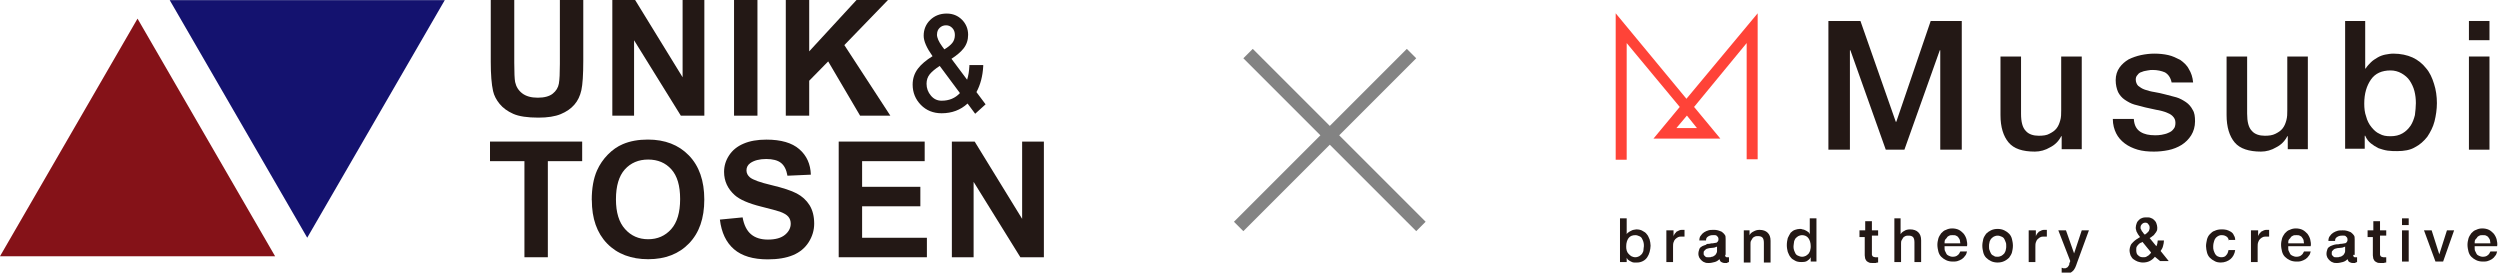
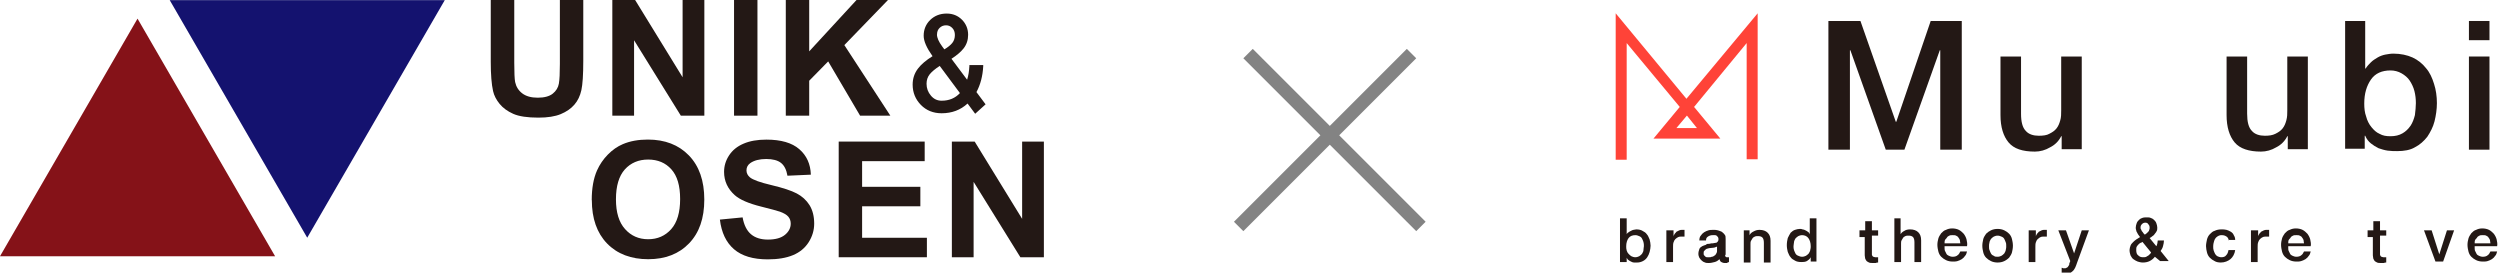
<svg xmlns="http://www.w3.org/2000/svg" width="376" height="41" viewBox="0 0 376 41" fill="none">
  <g clip-path="url(#clip0_51_1913)">
    <path d="M73.825 0H77.345V9.423C77.345 10.918 77.391 11.885 77.474 12.331C77.626 13.04 77.981 13.614 78.549 14.044C79.117 14.475 79.889 14.694 80.874 14.694C81.858 14.694 82.63 14.49 83.137 14.082C83.644 13.675 83.947 13.176 84.053 12.58C84.159 11.983 84.205 11.002 84.205 9.627V0H87.725V9.136C87.725 11.228 87.627 12.7 87.438 13.561C87.248 14.422 86.9 15.155 86.385 15.743C85.87 16.34 85.189 16.808 84.334 17.163C83.478 17.518 82.357 17.692 80.98 17.692C79.314 17.692 78.049 17.503 77.186 17.118C76.323 16.733 75.642 16.234 75.142 15.623C74.643 15.011 74.309 14.369 74.158 13.697C73.931 12.7 73.81 11.228 73.81 9.28V0H73.825Z" fill="#231815" />
    <path d="M92.094 17.397V0H95.523L102.663 11.621V0H105.934V17.397H102.398L95.364 6.056V17.397H92.094Z" fill="#231815" />
    <path d="M113.921 0H110.4V17.397H113.921V0Z" fill="#231815" />
    <path d="M118.183 17.397V0H121.704V7.724L128.821 0H133.553L126.989 6.781L133.908 17.397H129.358L124.558 9.235L121.704 12.142V17.397H118.183Z" fill="#231815" />
    <path d="M146.855 13.856C147.461 12.739 147.801 11.425 147.877 9.96V9.786H145.795V9.945C145.757 10.685 145.651 11.372 145.454 11.991L143.1 8.842C143.91 8.321 144.523 7.793 144.932 7.272C145.379 6.698 145.606 6.011 145.606 5.233C145.606 4.35 145.295 3.595 144.69 2.975C144.076 2.356 143.304 2.039 142.38 2.039C141.389 2.039 140.563 2.364 139.905 2.998C139.254 3.632 138.92 4.433 138.92 5.377C138.92 6.184 139.36 7.189 140.253 8.45C139.284 9.054 138.542 9.681 138.057 10.322C137.535 11.009 137.262 11.817 137.262 12.723C137.262 13.909 137.679 14.936 138.496 15.774C139.314 16.612 140.367 17.035 141.616 17.035C143.16 17.035 144.47 16.544 145.522 15.57L146.666 17.11L148.233 15.691L146.855 13.848V13.856ZM140.927 5.195C140.927 4.772 141.055 4.448 141.32 4.191C141.585 3.934 141.903 3.806 142.29 3.806C142.653 3.806 142.956 3.934 143.221 4.206C143.486 4.478 143.614 4.825 143.614 5.271C143.614 5.716 143.486 6.139 143.221 6.464C142.963 6.781 142.57 7.106 142.032 7.423L141.699 6.977C141.184 6.275 140.919 5.671 140.919 5.188M139.837 11.161C140.155 10.775 140.654 10.352 141.336 9.915L144.372 14C143.667 14.762 142.744 15.147 141.631 15.147C140.972 15.147 140.442 14.898 140.011 14.385C139.572 13.871 139.352 13.275 139.352 12.595C139.352 12.036 139.519 11.553 139.837 11.161Z" fill="#231815" />
-     <path d="M78.875 38.69V24.238H73.696V21.293H87.559V24.238H82.395V38.69H78.875Z" fill="#231815" />
    <path d="M88.997 30.098C88.997 28.323 89.262 26.835 89.792 25.635C90.186 24.752 90.731 23.951 91.42 23.249C92.109 22.547 92.858 22.026 93.676 21.678C94.759 21.218 96.016 20.991 97.439 20.991C100.005 20.991 102.065 21.784 103.609 23.377C105.154 24.971 105.926 27.183 105.926 30.014C105.926 32.846 105.161 35.021 103.632 36.606C102.103 38.192 100.051 38.985 97.492 38.985C94.933 38.985 92.836 38.2 91.306 36.621C89.777 35.043 89.012 32.869 89.012 30.098M92.639 29.977C92.639 31.948 93.093 33.443 94.009 34.454C94.918 35.474 96.076 35.98 97.484 35.98C98.892 35.98 100.043 35.474 100.944 34.469C101.845 33.458 102.292 31.948 102.292 29.931C102.292 27.915 101.853 26.451 100.975 25.469C100.096 24.487 98.93 23.996 97.484 23.996C96.038 23.996 94.865 24.495 93.971 25.484C93.085 26.481 92.639 27.976 92.639 29.977Z" fill="#231815" />
    <path d="M108.258 33.028L111.688 32.695C111.892 33.843 112.316 34.689 112.944 35.225C113.573 35.761 114.428 36.033 115.496 36.033C116.631 36.033 117.487 35.791 118.062 35.315C118.638 34.84 118.925 34.273 118.925 33.639C118.925 33.231 118.804 32.877 118.562 32.59C118.32 32.303 117.896 32.053 117.298 31.834C116.889 31.691 115.942 31.442 114.481 31.072C112.596 30.604 111.271 30.03 110.506 29.35C109.439 28.391 108.901 27.229 108.901 25.847C108.901 24.963 109.151 24.133 109.659 23.362C110.166 22.592 110.885 22.003 111.839 21.603C112.785 21.195 113.929 20.999 115.269 20.999C117.457 20.999 119.107 21.475 120.212 22.434C121.318 23.393 121.901 24.669 121.954 26.27L118.433 26.428C118.282 25.537 117.956 24.888 117.464 24.503C116.972 24.11 116.223 23.914 115.231 23.914C114.239 23.914 113.406 24.125 112.831 24.54C112.46 24.812 112.27 25.167 112.27 25.62C112.27 26.035 112.445 26.383 112.793 26.677C113.24 27.047 114.315 27.44 116.026 27.84C117.737 28.248 119.009 28.663 119.826 29.093C120.644 29.524 121.288 30.113 121.757 30.86C122.219 31.608 122.454 32.529 122.454 33.632C122.454 34.628 122.173 35.565 121.621 36.433C121.068 37.301 120.281 37.951 119.266 38.373C118.252 38.796 116.987 39.008 115.473 39.008C113.27 39.008 111.574 38.502 110.393 37.483C109.212 36.463 108.508 34.983 108.273 33.035" fill="#231815" />
    <path d="M126.141 38.69V21.293H139.072V24.238H129.661V28.096H138.421V31.026H129.661V35.76H139.405V38.69H126.141Z" fill="#231815" />
    <path d="M143.16 38.69V21.293H146.59L153.729 32.914V21.293H157V38.69H153.464L146.431 27.349V38.69H143.16Z" fill="#231815" />
    <path d="M66.897 0.015H25.522L46.206 35.753L66.897 0.015Z" fill="#14126F" />
    <path d="M0 38.54H41.376L20.684 2.802L0 38.54Z" fill="#851218" />
  </g>
  <path fill-rule="evenodd" clip-rule="evenodd" d="M213 34.766L187 8.766L188.414 7.352L214.414 33.352L213 34.766Z" fill="#838383" />
  <path fill-rule="evenodd" clip-rule="evenodd" d="M187 34.766L213 8.766L211.586 7.352L185.586 33.352L187 34.766Z" fill="#838383" />
  <g clip-path="url(#clip1_51_1913)">
    <path d="M243.647 32.839H244.654V35.222C244.725 35.078 244.797 35.005 244.941 34.933C245.013 34.861 245.157 34.789 245.301 34.717C245.444 34.644 245.588 34.572 245.66 34.572C245.804 34.572 245.948 34.5 246.091 34.5C246.451 34.5 246.81 34.572 247.026 34.717C247.314 34.861 247.529 35.005 247.673 35.222C247.889 35.439 247.961 35.728 248.104 36.017C248.176 36.306 248.248 36.667 248.248 36.956C248.248 37.244 248.176 37.605 248.104 37.894C248.032 38.183 247.889 38.472 247.745 38.689C247.601 38.906 247.385 39.122 247.098 39.267C246.81 39.411 246.523 39.483 246.235 39.483C246.091 39.483 245.948 39.483 245.732 39.483C245.588 39.483 245.444 39.411 245.301 39.339C245.157 39.267 245.013 39.194 244.941 39.122C244.797 39.05 244.725 38.906 244.654 38.761V39.411H243.647V32.839ZM247.242 37.028C247.242 36.811 247.242 36.594 247.17 36.378C247.098 36.161 247.026 36.017 246.954 35.872C246.882 35.728 246.738 35.583 246.523 35.511C246.379 35.439 246.163 35.367 245.948 35.367C245.516 35.367 245.157 35.511 244.941 35.8C244.725 36.089 244.582 36.522 244.582 37.028C244.582 37.244 244.582 37.461 244.654 37.678C244.725 37.894 244.797 38.039 244.941 38.183C245.085 38.328 245.229 38.472 245.372 38.544C245.516 38.617 245.732 38.689 245.948 38.689C246.163 38.689 246.379 38.617 246.523 38.544C246.666 38.472 246.81 38.328 246.954 38.183C247.026 38.039 247.17 37.822 247.17 37.678C247.17 37.389 247.242 37.172 247.242 37.028Z" fill="#231815" />
    <path d="M250.764 34.645H251.699V35.583C251.699 35.439 251.771 35.367 251.843 35.222C251.915 35.078 252.058 35.006 252.13 34.861C252.274 34.789 252.418 34.717 252.562 34.645C252.705 34.572 252.849 34.572 252.993 34.572C253.137 34.572 253.209 34.572 253.209 34.572C253.281 34.572 253.281 34.572 253.352 34.572V35.583C253.281 35.583 253.209 35.583 253.137 35.583C253.065 35.583 252.993 35.583 252.921 35.583C252.777 35.583 252.562 35.583 252.418 35.656C252.274 35.728 252.13 35.8 251.986 35.944C251.843 36.089 251.771 36.233 251.699 36.45C251.627 36.667 251.627 36.883 251.627 37.172V39.411H250.621V34.645H250.764Z" fill="#231815" />
    <path d="M259.463 38.328C259.463 38.472 259.463 38.544 259.535 38.617C259.607 38.689 259.607 38.689 259.751 38.689C259.751 38.689 259.823 38.689 259.895 38.689C259.967 38.689 259.967 38.689 260.038 38.689V39.411C259.967 39.411 259.967 39.411 259.895 39.483C259.823 39.483 259.751 39.483 259.751 39.556C259.679 39.556 259.607 39.556 259.535 39.556C259.463 39.556 259.391 39.556 259.391 39.556C259.176 39.556 259.032 39.483 258.888 39.411C258.744 39.339 258.672 39.194 258.601 38.978C258.385 39.194 258.169 39.339 257.882 39.411C257.594 39.483 257.307 39.556 257.019 39.556C256.803 39.556 256.588 39.556 256.444 39.483C256.228 39.411 256.084 39.339 255.941 39.194C255.797 39.05 255.653 38.906 255.581 38.761C255.509 38.617 255.437 38.4 255.437 38.183C255.437 37.895 255.509 37.678 255.581 37.461C255.653 37.245 255.797 37.172 256.012 37.028C256.156 36.956 256.372 36.883 256.588 36.811C256.659 36.667 256.875 36.667 257.091 36.667C257.307 36.594 257.45 36.594 257.594 36.594C257.738 36.594 257.882 36.522 258.025 36.522C258.169 36.522 258.241 36.45 258.313 36.378C258.385 36.306 258.457 36.161 258.457 36.017C258.457 35.872 258.457 35.8 258.385 35.656C258.313 35.583 258.241 35.511 258.169 35.439C258.097 35.367 257.954 35.367 257.882 35.367C257.738 35.367 257.666 35.367 257.594 35.367C257.307 35.367 257.091 35.439 256.875 35.583C256.659 35.728 256.588 35.872 256.588 36.161H255.581C255.581 35.872 255.653 35.583 255.797 35.439C255.941 35.222 256.084 35.078 256.3 34.933C256.516 34.789 256.731 34.717 256.947 34.645C257.163 34.572 257.45 34.572 257.738 34.572C257.954 34.572 258.169 34.572 258.385 34.645C258.601 34.717 258.816 34.789 258.96 34.861C259.104 35.006 259.248 35.078 259.391 35.294C259.535 35.439 259.535 35.656 259.535 35.944V38.328H259.463ZM258.385 37.028C258.241 37.1 258.025 37.172 257.81 37.245C257.594 37.245 257.378 37.317 257.091 37.317C257.019 37.317 256.875 37.389 256.803 37.389C256.731 37.389 256.588 37.461 256.516 37.533C256.444 37.606 256.372 37.678 256.3 37.75C256.228 37.822 256.228 37.967 256.228 38.111C256.228 38.256 256.228 38.328 256.3 38.4C256.372 38.472 256.444 38.544 256.516 38.617C256.588 38.689 256.731 38.689 256.803 38.689C256.947 38.689 257.019 38.689 257.091 38.689C257.235 38.689 257.307 38.689 257.45 38.617C257.594 38.617 257.738 38.544 257.81 38.472C257.954 38.4 258.025 38.328 258.097 38.183C258.169 38.039 258.241 37.967 258.241 37.75V37.028H258.385Z" fill="#231815" />
    <path d="M262.195 34.645H263.13V35.367C263.274 35.078 263.489 34.933 263.777 34.789C264.064 34.645 264.28 34.572 264.639 34.572C265.143 34.572 265.574 34.717 265.862 35.006C266.149 35.294 266.293 35.656 266.293 36.233V39.483H265.286V36.522C265.286 36.161 265.215 35.872 265.071 35.728C264.927 35.583 264.711 35.511 264.424 35.511C264.28 35.511 264.064 35.511 263.921 35.583C263.777 35.656 263.633 35.728 263.561 35.872C263.489 36.017 263.417 36.089 263.345 36.233C263.274 36.378 263.274 36.522 263.274 36.739V39.483H262.267V34.645H262.195Z" fill="#231815" />
    <path d="M273.338 39.339H272.332V38.689C272.188 38.978 271.972 39.122 271.757 39.267C271.469 39.411 271.182 39.411 270.894 39.411C270.535 39.411 270.175 39.339 269.959 39.194C269.672 39.05 269.456 38.906 269.312 38.689C269.097 38.472 269.025 38.183 268.881 37.894C268.809 37.605 268.737 37.244 268.737 36.883C268.737 36.45 268.809 36.089 268.881 35.8C269.025 35.511 269.169 35.222 269.312 35.005C269.528 34.789 269.744 34.644 269.959 34.572C270.175 34.5 270.463 34.428 270.678 34.428C270.822 34.428 270.966 34.428 271.11 34.5C271.254 34.5 271.397 34.572 271.541 34.644C271.685 34.717 271.829 34.789 271.901 34.861C272.044 34.933 272.116 35.078 272.188 35.222V32.839H273.195V39.339H273.338ZM269.744 37.028C269.744 37.244 269.744 37.389 269.816 37.605C269.888 37.822 269.959 37.967 270.031 38.111C270.103 38.255 270.247 38.4 270.463 38.472C270.606 38.544 270.822 38.617 271.038 38.617C271.254 38.617 271.469 38.544 271.613 38.472C271.757 38.4 271.901 38.255 272.044 38.111C272.116 37.967 272.26 37.75 272.26 37.605C272.332 37.389 272.332 37.172 272.332 37.028C272.332 36.522 272.188 36.089 271.972 35.8C271.757 35.511 271.397 35.367 271.038 35.367C270.822 35.367 270.606 35.439 270.463 35.511C270.319 35.583 270.175 35.728 270.031 35.872C269.959 36.017 269.816 36.233 269.816 36.45C269.816 36.594 269.744 36.811 269.744 37.028Z" fill="#231815" />
    <path d="M279.737 34.645H280.528V33.273H281.534V34.645H282.469V35.439H281.534V37.967C281.534 38.111 281.534 38.184 281.534 38.256C281.534 38.328 281.534 38.4 281.606 38.472C281.606 38.545 281.678 38.545 281.75 38.617C281.822 38.617 281.894 38.689 282.037 38.689C282.109 38.689 282.181 38.689 282.253 38.689C282.325 38.689 282.397 38.689 282.469 38.689V39.484C282.325 39.484 282.253 39.484 282.109 39.556C282.037 39.556 281.894 39.556 281.75 39.556C281.462 39.556 281.247 39.556 281.103 39.484C280.959 39.411 280.815 39.339 280.743 39.267C280.671 39.195 280.6 39.05 280.528 38.906C280.528 38.761 280.456 38.617 280.456 38.4V35.656H279.665V34.645H279.737Z" fill="#231815" />
    <path d="M284.841 32.839H285.848V35.222C285.991 35.005 286.135 34.861 286.423 34.717C286.638 34.572 286.926 34.5 287.285 34.5C287.789 34.5 288.22 34.644 288.508 34.933C288.795 35.222 288.939 35.583 288.939 36.161V39.411H287.932V36.45C287.932 36.089 287.861 35.8 287.717 35.656C287.573 35.511 287.357 35.439 287.07 35.439C286.926 35.439 286.71 35.439 286.566 35.511C286.423 35.583 286.279 35.656 286.207 35.8C286.135 35.944 286.063 36.017 285.991 36.161C285.919 36.306 285.919 36.45 285.919 36.667V39.411H284.913V32.839H284.841Z" fill="#231815" />
    <path d="M292.462 37.244C292.462 37.461 292.462 37.605 292.534 37.75C292.605 37.894 292.677 38.039 292.749 38.183C292.821 38.328 292.965 38.4 293.109 38.472C293.252 38.544 293.468 38.617 293.684 38.617C293.971 38.617 294.259 38.544 294.403 38.4C294.618 38.255 294.69 38.111 294.834 37.822H295.841C295.769 38.111 295.697 38.328 295.553 38.472C295.409 38.689 295.265 38.833 295.05 38.978C294.834 39.122 294.618 39.194 294.403 39.267C294.187 39.339 293.9 39.339 293.684 39.339C293.324 39.339 292.965 39.267 292.677 39.122C292.39 38.978 292.174 38.833 291.958 38.617C291.743 38.4 291.599 38.111 291.527 37.822C291.455 37.533 291.383 37.172 291.383 36.811C291.383 36.45 291.455 36.161 291.527 35.872C291.599 35.583 291.815 35.294 291.958 35.078C292.174 34.861 292.39 34.644 292.677 34.572C292.965 34.428 293.252 34.355 293.612 34.355C293.971 34.355 294.331 34.428 294.618 34.572C294.906 34.717 295.122 34.933 295.337 35.15C295.553 35.439 295.697 35.728 295.769 36.017C295.841 36.378 295.912 36.667 295.841 37.028H292.462V37.244ZM294.834 36.594C294.834 36.45 294.762 36.306 294.762 36.089C294.69 35.944 294.618 35.8 294.547 35.728C294.475 35.583 294.331 35.511 294.187 35.439C294.043 35.367 293.9 35.367 293.684 35.367C293.468 35.367 293.324 35.367 293.181 35.439C293.037 35.511 292.893 35.583 292.821 35.728C292.749 35.872 292.605 35.944 292.534 36.089C292.462 36.233 292.462 36.378 292.462 36.594H294.834Z" fill="#231815" />
    <path d="M300.442 39.483C300.082 39.483 299.723 39.411 299.435 39.267C299.148 39.122 298.932 38.978 298.716 38.761C298.501 38.544 298.357 38.255 298.285 37.967C298.213 37.678 298.141 37.317 298.141 36.956C298.141 36.594 298.213 36.306 298.285 35.944C298.357 35.656 298.572 35.367 298.716 35.15C298.932 34.933 299.148 34.789 299.435 34.644C299.723 34.5 300.082 34.428 300.442 34.428C300.801 34.428 301.161 34.5 301.448 34.644C301.736 34.789 301.951 34.933 302.167 35.15C302.383 35.367 302.527 35.656 302.598 35.944C302.67 36.233 302.742 36.594 302.742 36.956C302.742 37.317 302.67 37.678 302.598 37.967C302.527 38.255 302.311 38.544 302.167 38.761C301.951 38.978 301.736 39.122 301.448 39.267C301.161 39.411 300.801 39.483 300.442 39.483ZM300.442 38.617C300.657 38.617 300.873 38.544 301.017 38.472C301.161 38.4 301.304 38.255 301.448 38.111C301.52 37.967 301.664 37.75 301.664 37.605C301.736 37.389 301.736 37.172 301.736 37.028C301.736 36.811 301.736 36.594 301.664 36.45C301.592 36.233 301.52 36.089 301.448 35.944C301.376 35.8 301.232 35.656 301.017 35.583C300.873 35.511 300.657 35.439 300.442 35.439C300.226 35.439 300.01 35.511 299.867 35.583C299.723 35.656 299.579 35.8 299.435 35.944C299.363 36.089 299.219 36.306 299.219 36.45C299.148 36.667 299.148 36.883 299.148 37.028C299.148 37.244 299.148 37.461 299.219 37.605C299.291 37.822 299.363 37.967 299.435 38.111C299.507 38.255 299.651 38.4 299.867 38.472C300.01 38.617 300.226 38.617 300.442 38.617Z" fill="#231815" />
    <path d="M305.258 34.645H306.193V35.583C306.193 35.439 306.265 35.367 306.337 35.222C306.409 35.078 306.552 35.006 306.624 34.861C306.768 34.789 306.912 34.717 307.056 34.645C307.199 34.572 307.343 34.572 307.487 34.572C307.631 34.572 307.703 34.572 307.703 34.572C307.775 34.572 307.775 34.572 307.847 34.572V35.583C307.775 35.583 307.703 35.583 307.631 35.583C307.559 35.583 307.487 35.583 307.415 35.583C307.271 35.583 307.056 35.583 306.912 35.656C306.768 35.728 306.624 35.8 306.481 35.944C306.337 36.089 306.265 36.233 306.193 36.45C306.121 36.667 306.121 36.883 306.121 37.172V39.411H305.115V34.645H305.258Z" fill="#231815" />
    <path d="M309.572 34.645H310.722L311.944 38.111L313.095 34.645H314.173L312.376 39.556C312.304 39.772 312.232 39.989 312.16 40.133C312.088 40.35 311.944 40.495 311.872 40.639C311.729 40.783 311.585 40.928 311.441 41C311.297 41.072 311.01 41.145 310.794 41.145C310.578 41.145 310.291 41.145 310.075 41.072V40.278C310.147 40.278 310.219 40.278 310.291 40.35C310.363 40.35 310.435 40.35 310.506 40.35C310.65 40.35 310.722 40.35 310.794 40.278C310.866 40.278 310.938 40.206 311.01 40.133C311.082 40.061 311.082 39.989 311.154 39.917C311.225 39.844 311.225 39.772 311.225 39.628L311.369 39.267L309.572 34.645Z" fill="#231815" />
    <path d="M324.094 38.617C323.878 38.905 323.591 39.122 323.303 39.267C323.016 39.411 322.656 39.483 322.297 39.483C322.009 39.483 321.722 39.411 321.506 39.339C321.29 39.267 321.075 39.122 320.859 38.978C320.643 38.833 320.571 38.617 320.428 38.4C320.356 38.183 320.284 37.894 320.284 37.605C320.284 37.389 320.356 37.172 320.428 36.955C320.499 36.739 320.643 36.594 320.787 36.45C320.931 36.305 321.075 36.161 321.29 36.017C321.506 35.872 321.65 35.8 321.865 35.655C321.794 35.583 321.722 35.439 321.65 35.367C321.578 35.294 321.506 35.15 321.434 35.005C321.362 34.861 321.29 34.789 321.29 34.644C321.218 34.5 321.218 34.355 321.218 34.211C321.218 33.994 321.29 33.778 321.362 33.561C321.434 33.344 321.578 33.2 321.722 33.055C321.865 32.911 322.009 32.839 322.225 32.767C322.441 32.694 322.656 32.694 322.872 32.694C323.088 32.694 323.303 32.694 323.447 32.767C323.663 32.839 323.807 32.911 323.95 33.055C324.094 33.2 324.238 33.344 324.31 33.561C324.382 33.778 324.454 33.994 324.454 34.211C324.454 34.428 324.454 34.572 324.382 34.717C324.31 34.861 324.238 35.005 324.094 35.15C324.022 35.294 323.878 35.439 323.735 35.511C323.591 35.655 323.447 35.728 323.303 35.8L324.31 37.028C324.382 36.955 324.382 36.811 324.454 36.667C324.454 36.522 324.525 36.378 324.525 36.161H325.46C325.46 36.45 325.388 36.739 325.316 37.028C325.244 37.317 325.101 37.533 324.957 37.75L326.179 39.267H324.885L324.094 38.617ZM322.225 36.378C322.153 36.45 322.009 36.522 321.937 36.522C321.794 36.594 321.722 36.667 321.65 36.739C321.578 36.811 321.434 36.955 321.362 37.1C321.29 37.244 321.29 37.389 321.29 37.605C321.29 37.967 321.362 38.255 321.578 38.4C321.794 38.617 322.009 38.689 322.297 38.689C322.512 38.689 322.656 38.689 322.8 38.617C322.944 38.544 323.016 38.472 323.159 38.4C323.231 38.328 323.303 38.255 323.375 38.183C323.447 38.111 323.519 38.039 323.519 37.967L322.225 36.378ZM322.656 33.489C322.441 33.489 322.297 33.561 322.153 33.705C322.009 33.85 321.937 33.994 321.937 34.211C321.937 34.283 321.937 34.428 322.009 34.5C322.081 34.572 322.081 34.717 322.153 34.789C322.225 34.861 322.297 34.933 322.369 35.078C322.441 35.15 322.512 35.222 322.584 35.294C322.656 35.222 322.8 35.15 322.872 35.078C322.944 35.005 323.016 34.933 323.088 34.861C323.159 34.789 323.231 34.717 323.231 34.572C323.303 34.5 323.303 34.355 323.303 34.211C323.303 33.994 323.231 33.85 323.088 33.705C323.016 33.561 322.872 33.489 322.656 33.489Z" fill="#231815" />
    <path d="M335.237 36.233C335.165 35.944 335.094 35.728 334.878 35.583C334.662 35.439 334.447 35.367 334.159 35.367C334.015 35.367 333.871 35.367 333.728 35.439C333.584 35.511 333.44 35.583 333.296 35.728C333.152 35.872 333.081 36.017 333.009 36.233C332.937 36.45 332.865 36.739 332.865 37.1C332.865 37.317 332.865 37.461 332.937 37.678C333.009 37.894 333.081 38.039 333.152 38.183C333.224 38.328 333.368 38.472 333.512 38.544C333.656 38.617 333.871 38.689 334.087 38.689C334.375 38.689 334.662 38.617 334.806 38.4C335.022 38.183 335.094 37.967 335.165 37.606H336.172C336.1 38.183 335.812 38.689 335.453 38.978C335.094 39.267 334.59 39.483 334.015 39.483C333.656 39.483 333.296 39.411 333.081 39.267C332.793 39.122 332.577 38.978 332.362 38.761C332.146 38.544 332.002 38.256 331.93 37.967C331.858 37.678 331.786 37.317 331.786 37.028C331.786 36.667 331.858 36.378 331.93 36.017C332.002 35.728 332.146 35.439 332.362 35.222C332.577 35.006 332.793 34.789 333.081 34.717C333.368 34.572 333.728 34.5 334.087 34.5C334.375 34.5 334.59 34.5 334.878 34.572C335.094 34.644 335.309 34.717 335.525 34.861C335.741 35.006 335.884 35.15 335.956 35.367C336.1 35.583 336.172 35.8 336.172 36.089H335.237V36.233Z" fill="#231815" />
    <path d="M338.688 34.645H339.623V35.583C339.623 35.439 339.695 35.367 339.766 35.222C339.838 35.078 339.982 35.006 340.054 34.861C340.198 34.789 340.342 34.717 340.485 34.645C340.629 34.572 340.773 34.572 340.917 34.572C341.061 34.572 341.132 34.572 341.132 34.572C341.204 34.572 341.204 34.572 341.276 34.572V35.583C341.204 35.583 341.132 35.583 341.061 35.583C340.989 35.583 340.917 35.583 340.845 35.583C340.701 35.583 340.485 35.583 340.342 35.656C340.198 35.728 340.054 35.8 339.91 35.944C339.766 36.089 339.695 36.233 339.623 36.45C339.551 36.667 339.551 36.883 339.551 37.172V39.411H338.544V34.645H338.688Z" fill="#231815" />
    <path d="M344.152 37.244C344.152 37.461 344.152 37.605 344.224 37.75C344.296 37.894 344.368 38.039 344.439 38.183C344.511 38.328 344.655 38.4 344.799 38.472C344.943 38.544 345.158 38.617 345.374 38.617C345.662 38.617 345.949 38.544 346.093 38.4C346.309 38.255 346.381 38.111 346.524 37.822H347.531C347.459 38.111 347.387 38.328 347.243 38.472C347.099 38.689 346.956 38.833 346.74 38.978C346.524 39.122 346.309 39.194 346.093 39.267C345.877 39.339 345.59 39.339 345.374 39.339C345.015 39.339 344.655 39.267 344.368 39.122C344.08 38.978 343.864 38.833 343.649 38.617C343.433 38.4 343.289 38.111 343.217 37.822C343.145 37.533 343.073 37.172 343.073 36.811C343.073 36.45 343.145 36.161 343.217 35.872C343.289 35.583 343.505 35.294 343.649 35.078C343.864 34.861 344.08 34.644 344.368 34.572C344.655 34.428 344.943 34.355 345.302 34.355C345.662 34.355 346.021 34.428 346.309 34.572C346.596 34.717 346.812 34.933 347.028 35.15C347.243 35.439 347.387 35.728 347.459 36.017C347.531 36.378 347.603 36.667 347.531 37.028H344.152V37.244ZM346.524 36.594C346.524 36.45 346.452 36.306 346.452 36.089C346.381 35.944 346.309 35.8 346.237 35.728C346.165 35.583 346.021 35.511 345.877 35.439C345.733 35.367 345.59 35.367 345.374 35.367C345.158 35.367 345.015 35.367 344.871 35.439C344.727 35.511 344.583 35.583 344.511 35.728C344.439 35.872 344.296 35.944 344.224 36.089C344.152 36.233 344.152 36.378 344.152 36.594H346.524Z" fill="#231815" />
-     <path d="M353.929 38.328C353.929 38.472 353.929 38.544 354.001 38.617C354.073 38.689 354.073 38.689 354.217 38.689C354.217 38.689 354.289 38.689 354.36 38.689C354.432 38.689 354.432 38.689 354.504 38.689V39.411C354.432 39.411 354.432 39.411 354.36 39.483C354.289 39.483 354.217 39.483 354.217 39.556C354.145 39.556 354.073 39.556 354.001 39.556C353.929 39.556 353.857 39.556 353.857 39.556C353.642 39.556 353.498 39.483 353.354 39.411C353.21 39.339 353.138 39.194 353.066 38.978C352.851 39.194 352.635 39.339 352.348 39.411C352.06 39.483 351.772 39.556 351.485 39.556C351.269 39.556 351.053 39.556 350.91 39.483C350.694 39.411 350.55 39.339 350.406 39.194C350.263 39.05 350.119 38.906 350.047 38.761C349.975 38.617 349.903 38.4 349.903 38.183C349.903 37.895 349.975 37.678 350.047 37.461C350.119 37.245 350.263 37.172 350.478 37.028C350.622 36.956 350.838 36.883 351.053 36.811C351.269 36.739 351.485 36.739 351.7 36.739C351.916 36.667 352.06 36.667 352.204 36.667C352.348 36.667 352.491 36.594 352.635 36.594C352.779 36.594 352.851 36.522 352.923 36.45C352.995 36.378 353.066 36.233 353.066 36.089C353.066 35.944 353.066 35.872 352.995 35.728C352.923 35.656 352.851 35.583 352.779 35.511C352.707 35.439 352.563 35.439 352.491 35.439C352.419 35.439 352.276 35.439 352.204 35.439C351.916 35.439 351.7 35.511 351.485 35.656C351.269 35.8 351.197 35.944 351.197 36.233H350.191C350.191 35.944 350.263 35.656 350.406 35.511C350.55 35.294 350.694 35.15 350.91 35.006C351.125 34.861 351.341 34.789 351.557 34.717C351.772 34.645 352.06 34.645 352.348 34.645C352.563 34.645 352.779 34.645 352.995 34.717C353.21 34.789 353.426 34.861 353.57 34.933C353.713 35.078 353.857 35.15 354.001 35.367C354.145 35.511 354.145 35.728 354.145 36.017V38.328H353.929ZM352.851 37.028C352.707 37.1 352.491 37.172 352.276 37.245C352.06 37.245 351.844 37.317 351.557 37.317C351.485 37.317 351.341 37.389 351.269 37.389C351.197 37.389 351.053 37.461 350.982 37.533C350.91 37.606 350.838 37.678 350.766 37.75C350.694 37.822 350.694 37.967 350.694 38.111C350.694 38.256 350.694 38.328 350.766 38.4C350.838 38.472 350.91 38.544 350.982 38.617C351.053 38.689 351.197 38.689 351.269 38.689C351.413 38.689 351.485 38.689 351.557 38.689C351.7 38.689 351.772 38.689 351.916 38.617C352.06 38.617 352.204 38.544 352.276 38.472C352.419 38.4 352.491 38.328 352.563 38.183C352.635 38.039 352.707 37.967 352.707 37.75V37.028H352.851Z" fill="#231815" />
    <path d="M356.158 34.645H356.949V33.273H357.955V34.645H358.89V35.439H357.955V37.967C357.955 38.111 357.955 38.184 357.955 38.256C357.955 38.328 357.955 38.4 358.027 38.472C358.027 38.545 358.099 38.545 358.171 38.617C358.243 38.617 358.315 38.689 358.458 38.689C358.53 38.689 358.602 38.689 358.674 38.689C358.746 38.689 358.818 38.689 358.89 38.689V39.484C358.746 39.484 358.674 39.484 358.53 39.556C358.458 39.556 358.315 39.556 358.171 39.556C357.883 39.556 357.668 39.556 357.524 39.484C357.38 39.411 357.236 39.339 357.164 39.267C357.092 39.195 357.021 39.05 356.949 38.906C356.949 38.761 356.877 38.617 356.877 38.4V35.656H356.086V34.645H356.158Z" fill="#231815" />
-     <path d="M361.262 32.839H362.269V33.85H361.262V32.839ZM361.262 34.644H362.269V39.339H361.262V34.644Z" fill="#231815" />
    <path d="M364.569 34.645H365.719L366.87 38.256L368.02 34.645H369.098L367.445 39.339H366.295L364.569 34.645Z" fill="#231815" />
    <path d="M372.19 37.244C372.19 37.461 372.19 37.605 372.262 37.75C372.333 37.894 372.405 38.039 372.477 38.183C372.549 38.328 372.693 38.4 372.837 38.472C372.981 38.544 373.196 38.617 373.412 38.617C373.699 38.617 373.987 38.544 374.131 38.4C374.346 38.255 374.418 38.111 374.562 37.822H375.569C375.497 38.111 375.425 38.328 375.281 38.472C375.137 38.689 374.993 38.833 374.778 38.978C374.562 39.122 374.346 39.194 374.131 39.267C373.915 39.339 373.628 39.339 373.412 39.339C373.052 39.339 372.693 39.267 372.405 39.122C372.118 38.978 371.902 38.833 371.686 38.617C371.471 38.4 371.327 38.111 371.255 37.822C371.183 37.533 371.111 37.172 371.111 36.811C371.111 36.45 371.183 36.161 371.255 35.872C371.327 35.583 371.543 35.294 371.686 35.078C371.902 34.861 372.118 34.644 372.405 34.572C372.693 34.428 372.981 34.355 373.34 34.355C373.699 34.355 374.059 34.428 374.346 34.572C374.634 34.717 374.85 34.933 375.065 35.15C375.281 35.439 375.425 35.728 375.497 36.017C375.569 36.378 375.641 36.667 375.569 37.028H372.19V37.244ZM374.562 36.594C374.562 36.45 374.49 36.306 374.49 36.089C374.418 35.944 374.346 35.8 374.275 35.728C374.203 35.583 374.059 35.511 373.915 35.439C373.771 35.367 373.628 35.367 373.412 35.367C373.196 35.367 373.052 35.367 372.909 35.439C372.765 35.511 372.621 35.583 372.549 35.728C372.477 35.872 372.333 35.944 372.262 36.089C372.19 36.233 372.19 36.378 372.19 36.594H374.562Z" fill="#231815" />
    <path d="M253.64 14.856L243 2V24.028H244.654V6.478L252.634 16.083L248.679 20.85H258.744L254.79 16.083L262.698 6.478V23.956H264.352V2L253.64 14.856ZM255.222 19.261H252.13L253.712 17.383L255.222 19.261Z" fill="#FF4338" />
    <path d="M275.064 3.155H279.809L285.129 18.322H285.201L290.377 3.155H295.05V22.511H291.815V7.561H291.743L286.423 22.511H283.619L278.299 7.561H278.227V22.511H274.992V3.155H275.064Z" fill="#231815" />
    <path d="M313.095 22.439H310.075V20.489H310.003C309.644 21.211 309.069 21.789 308.35 22.15C307.631 22.583 306.84 22.8 306.049 22.8C304.18 22.8 302.886 22.367 302.095 21.428C301.304 20.489 300.873 19.117 300.873 17.311V8.5H303.964V17.094C303.964 18.322 304.18 19.189 304.683 19.694C305.115 20.2 305.834 20.417 306.624 20.417C307.271 20.417 307.847 20.344 308.206 20.128C308.637 19.911 308.997 19.694 309.284 19.333C309.572 18.972 309.716 18.611 309.86 18.106C310.003 17.672 310.003 17.094 310.003 16.589V8.5H313.095V22.439Z" fill="#231815" />
-     <path d="M320.931 17.961C321.003 18.9 321.362 19.477 321.937 19.839C322.512 20.2 323.231 20.344 324.094 20.344C324.382 20.344 324.741 20.344 325.101 20.272C325.46 20.2 325.819 20.128 326.107 19.983C326.466 19.839 326.682 19.694 326.898 19.405C327.114 19.189 327.185 18.828 327.185 18.466C327.185 18.033 327.042 17.744 326.754 17.455C326.466 17.166 326.107 17.022 325.748 16.878C325.316 16.733 324.813 16.589 324.31 16.516C323.735 16.372 323.231 16.3 322.656 16.155C322.081 16.011 321.506 15.866 321.003 15.722C320.499 15.578 319.996 15.289 319.565 15C319.134 14.711 318.774 14.277 318.558 13.844C318.343 13.339 318.199 12.761 318.199 12.039C318.199 11.316 318.415 10.666 318.774 10.161C319.134 9.655 319.637 9.222 320.14 8.933C320.715 8.644 321.362 8.428 322.009 8.283C322.728 8.139 323.375 8.066 324.022 8.066C324.741 8.066 325.46 8.139 326.107 8.283C326.754 8.428 327.329 8.716 327.904 9.005C328.408 9.366 328.911 9.8 329.198 10.377C329.558 10.955 329.774 11.605 329.845 12.4H326.61C326.466 11.678 326.107 11.172 325.604 10.883C325.101 10.666 324.454 10.522 323.806 10.522C323.591 10.522 323.303 10.522 323.016 10.594C322.728 10.666 322.441 10.666 322.153 10.811C321.865 10.883 321.65 11.027 321.506 11.244C321.29 11.461 321.218 11.678 321.218 11.966C321.218 12.328 321.362 12.689 321.578 12.905C321.865 13.122 322.153 13.339 322.584 13.483C323.016 13.627 323.519 13.772 324.022 13.844C324.525 13.916 325.101 14.061 325.676 14.205C326.251 14.35 326.754 14.494 327.329 14.639C327.832 14.783 328.336 15.072 328.767 15.361C329.198 15.65 329.558 16.083 329.774 16.516C330.061 16.95 330.133 17.527 330.133 18.25C330.133 19.044 329.917 19.766 329.558 20.344C329.198 20.922 328.695 21.427 328.12 21.789C327.545 22.15 326.826 22.439 326.107 22.583C325.388 22.727 324.669 22.8 323.95 22.8C323.088 22.8 322.225 22.727 321.506 22.511C320.787 22.294 320.14 22.005 319.565 21.572C318.99 21.139 318.558 20.633 318.271 20.055C317.983 19.477 317.768 18.755 317.768 17.889H320.931V17.961Z" fill="#231815" />
    <path d="M347.1 22.439H344.08V20.489H344.008C343.649 21.211 343.074 21.789 342.355 22.15C341.636 22.583 340.845 22.8 340.054 22.8C338.257 22.8 336.891 22.367 336.1 21.428C335.309 20.489 334.878 19.117 334.878 17.311V8.5H337.969V17.094C337.969 18.322 338.185 19.189 338.688 19.694C339.12 20.2 339.838 20.417 340.629 20.417C341.276 20.417 341.78 20.344 342.211 20.128C342.642 19.911 343.002 19.694 343.289 19.333C343.577 18.972 343.721 18.611 343.864 18.106C344.008 17.6 344.008 17.094 344.008 16.589V8.5H347.1V22.439Z" fill="#231815" />
    <path d="M352.635 3.155H355.726V10.305H355.798C356.014 9.944 356.302 9.655 356.589 9.366C356.877 9.078 357.236 8.861 357.596 8.644C357.955 8.428 358.386 8.283 358.746 8.211C359.177 8.139 359.537 8.066 359.968 8.066C361.046 8.066 362.053 8.283 362.844 8.644C363.635 9.005 364.354 9.583 364.857 10.233C365.432 10.883 365.791 11.678 366.079 12.616C366.366 13.483 366.51 14.494 366.51 15.505C366.51 16.444 366.366 17.383 366.151 18.25C365.935 19.116 365.504 19.911 365.072 20.561C364.569 21.211 363.922 21.789 363.203 22.15C362.484 22.583 361.55 22.727 360.543 22.727C360.112 22.727 359.609 22.727 359.105 22.655C358.602 22.583 358.171 22.439 357.739 22.294C357.308 22.078 356.949 21.861 356.589 21.572C356.23 21.283 355.942 20.922 355.726 20.416H355.655V22.366H352.707V3.155H352.635ZM363.347 15.505C363.347 14.855 363.275 14.277 363.131 13.7C362.988 13.122 362.7 12.544 362.412 12.111C362.125 11.678 361.694 11.316 361.19 11.027C360.687 10.739 360.112 10.594 359.537 10.594C358.243 10.594 357.236 11.027 356.589 11.966C355.942 12.905 355.583 14.061 355.583 15.578C355.583 16.3 355.655 16.95 355.87 17.527C356.014 18.105 356.302 18.683 356.661 19.116C357.021 19.55 357.38 19.911 357.883 20.128C358.386 20.416 358.89 20.489 359.537 20.489C360.256 20.489 360.831 20.344 361.334 20.055C361.837 19.766 362.197 19.405 362.556 18.9C362.844 18.466 363.059 17.889 363.203 17.311C363.275 16.661 363.347 16.083 363.347 15.505Z" fill="#231815" />
    <path d="M371.327 8.5H374.418V22.511H371.327V8.5ZM371.327 3.155H374.418V6.044H371.327V3.155Z" fill="#231815" />
  </g>
  <defs>
    <clipPath id="clip0_51_1913">
      <rect width="157" height="39" fill="white" />
    </clipPath>
    <clipPath id="clip1_51_1913">
      <rect width="133" height="39" fill="white" transform="translate(243 2)" />
    </clipPath>
  </defs>
</svg>